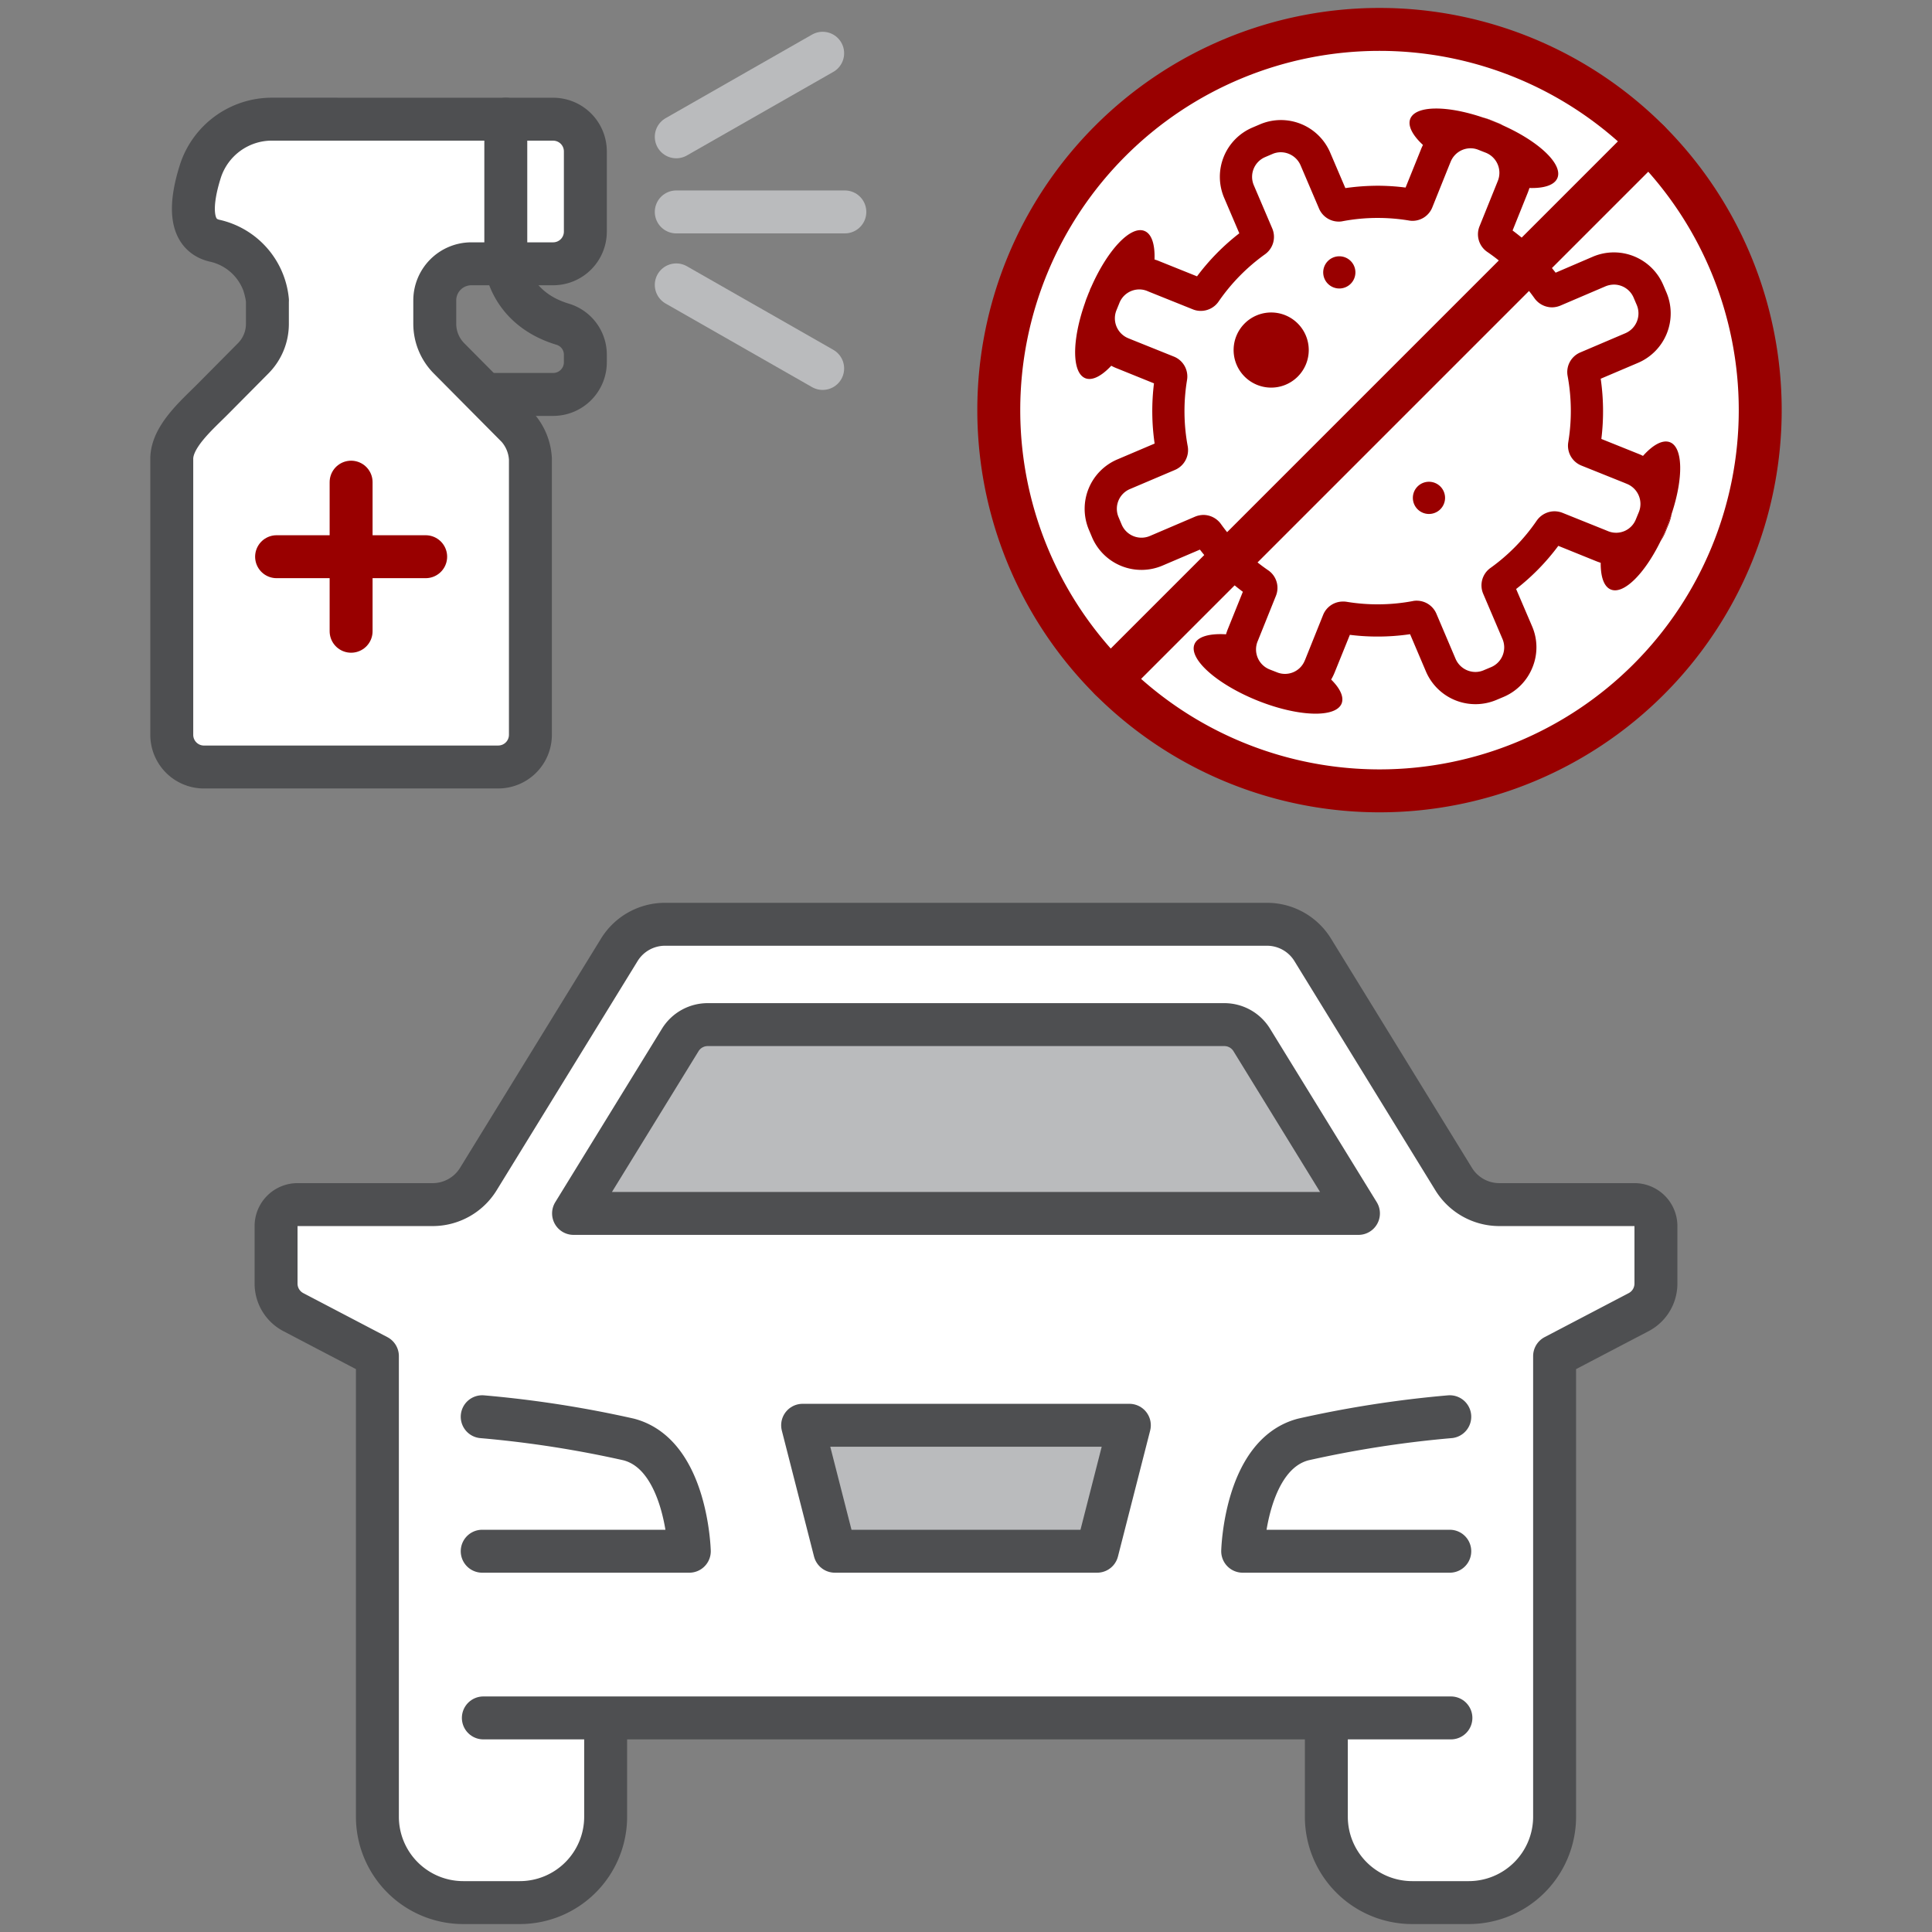
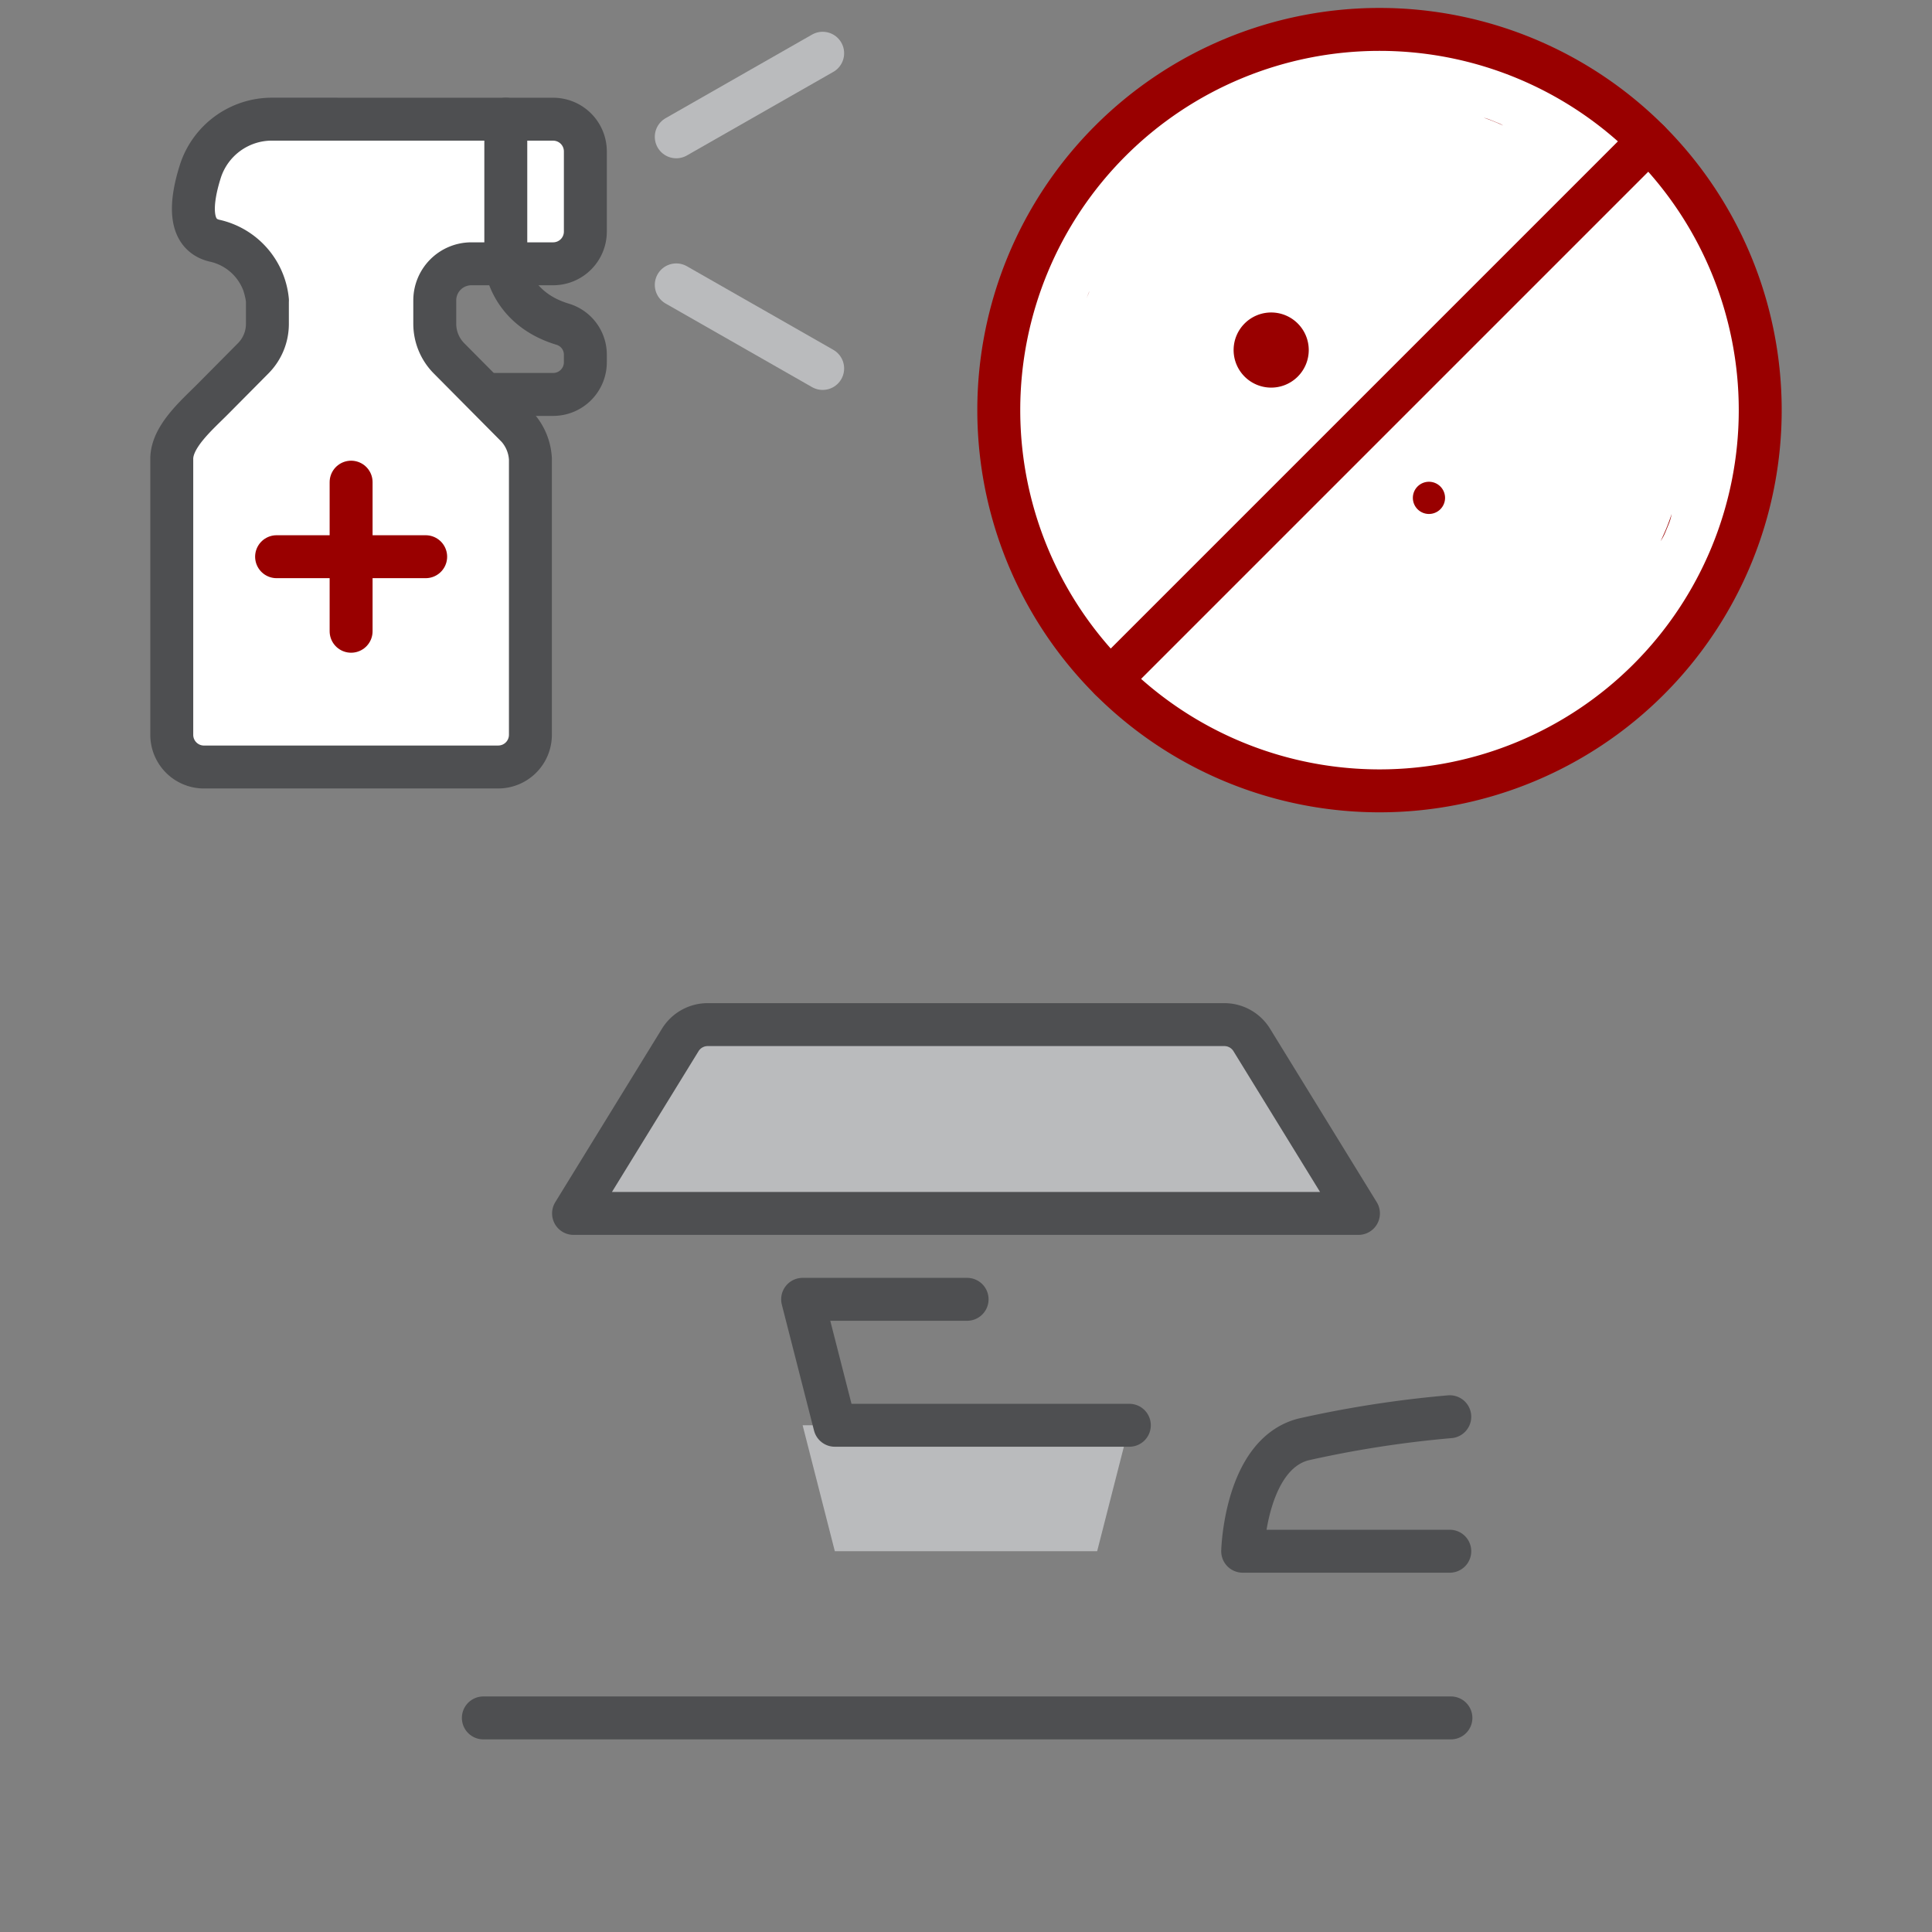
<svg xmlns="http://www.w3.org/2000/svg" viewBox="0 0 180 180">
  <rect x="0" y="0" width="180" height="180" fill="#808080" stroke="none" />
-   <path d="M123.573,160.941v8.319a8,8,0,0,0,8,8h5.265a8,8,0,0,0,8-8V126.348l7.832-4.099a3.001,3.001,0,0,0,1.609-2.658V114.23a1.999,1.999,0,0,0-1.999-2H139.692a4.997,4.997,0,0,1-4.259-2.381L122.302,88.494a4.999,4.999,0,0,0-4.259-2.381H61.958a4.999,4.999,0,0,0-4.259,2.381l-13.131,21.355a4.999,4.999,0,0,1-4.259,2.381H27.721a1.999,1.999,0,0,0-2,1.999v5.362a3.001,3.001,0,0,0,1.609,2.658l7.832,4.099V169.26a8,8,0,0,0,8,8h5.265a8,8,0,0,0,8-8v-8.319" style="fill:#fff;stroke:#4e4f51;stroke-linecap:round;stroke-linejoin:round;stroke-width:4px" />
  <path d="M128.525,73.682A35.471,35.471,0,1,0,93.054,38.211,35.471,35.471,0,0,0,128.525,73.682Z" style="fill:#fff;stroke:#900;stroke-linecap:round;stroke-miterlimit:10;stroke-width:4px" />
  <path d="M24.918,27.989a6.315,6.315,0,0,0-4.971-5.574c-2.477-.619-2.163-3.651-1.291-6.421a6.999,6.999,0,0,1,6.678-4.892l21.79.004h4.412a3,3,0,0,1,3,3v7.471a3,3,0,0,1-3,3h-7.618a3.413,3.413,0,0,0-3.412,3.412v2.174a4.578,4.578,0,0,0,1.327,3.223l6.37,6.421a4.823,4.823,0,0,1,1.214,2.947v25.705a3,3,0,0,1-3,3l-27.414.002a3,3,0,0,1-3-3v-25.71c0-2.11,2.4-4.13,3.88-5.63l3.71-3.74a4.547,4.547,0,0,0,1.32-3.22v-2.17a7.06,7.06,0,0,0-.3-1.4" style="fill:#fff;stroke:#4e4f51;stroke-linecap:round;stroke-linejoin:round;stroke-width:4px" />
  <path d="M53.437,113.051H126.564l-9.941-16.162a2.998,2.998,0,0,0-2.555-1.428H65.933a3.001,3.001,0,0,0-2.555,1.428Z" style="fill:#babbbd" />
  <path d="M53.437,113.051H126.564l-9.941-16.162a2.998,2.998,0,0,0-2.555-1.428H65.933a3.001,3.001,0,0,0-2.555,1.428Z" style="fill:none;stroke:#4e4f51;stroke-linecap:round;stroke-linejoin:round;stroke-width:4px" />
  <path d="M135.179,160.054H45.032" style="fill:none;stroke:#4e4f51;stroke-linecap:round;stroke-linejoin:round;stroke-width:4px" />
-   <path d="M44.927,144.524h19.294s-.235-9-5.647-10.412a102.335,102.335,0,0,0-13.647-2.118" style="fill:none;stroke:#4e4f51;stroke-linecap:round;stroke-linejoin:round;stroke-width:4px" />
  <path d="M135.072,144.524H115.778s.235-9,5.647-10.412a102.335,102.335,0,0,1,13.647-2.118" style="fill:none;stroke:#4e4f51;stroke-linecap:round;stroke-linejoin:round;stroke-width:4px" />
  <path d="M89.895,132.789H105.219l-3,11.735H77.779l-3-11.735H90.103" style="fill:#babbbd" />
-   <path d="M89.895,132.789H105.219l-3,11.735H77.779l-3-11.735H90.103" style="fill:none;stroke:#4e4f51;stroke-linecap:round;stroke-linejoin:round;stroke-width:4px" />
+   <path d="M89.895,132.789H105.219H77.779l-3-11.735H90.103" style="fill:none;stroke:#4e4f51;stroke-linecap:round;stroke-linejoin:round;stroke-width:4px" />
  <path d="M155.314,49.065q-.285.705-.6,1.35a4.721,4.721,0,0,0,.48-.92l.28-.68a4.481,4.481,0,0,0,.27-.93C155.614,48.275,155.474,48.665,155.314,49.065Zm-15.75-37.61-.69-.28a4.095,4.095,0,0,0-.65-.21c.34.11.68.24,1.02.38.27.11.54.22.8.35A2.387,2.387,0,0,0,139.564,11.455Z" style="fill:#900" />
-   <path d="M155.594,41.205c-.68-.27-1.59.23-2.52,1.27-.12-.06-.24-.12-.37-.17l-3.51-1.41a21.076,21.076,0,0,0-.06-5.61l3.48-1.48a5.01,5.01,0,0,0,2.64-6.57l-.29-.68a5.001,5.001,0,0,0-6.56-2.64l-3.47,1.49a20.732,20.732,0,0,0-4.01-3.93l1.41-3.51c.06-.15.11-.3.16-.45,1.37.04,2.34-.27,2.61-.94.51-1.27-1.69-3.36-5.01-4.86a.065.065,0,0,0-.05-.02c-.26-.13-.53-.24-.8-.35-.34-.14-.68-.27-1.02-.38h-.01c-3.38-1.16-6.32-1.15-6.82.1-.26.65.2,1.53,1.18,2.44a4.681,4.681,0,0,0-.2.45l-1.42,3.52a20.466,20.466,0,0,0-2.59-.17,21.8,21.8,0,0,0-3.02.22l-1.41-3.3a4.989,4.989,0,0,0-6.542-2.643l-.008.004-.68.29a4.987,4.987,0,0,0-2.662,6.532l.012.028,1.41,3.3a20.789,20.789,0,0,0-3.94,4.01l-3.51-1.41a4.03,4.03,0,0,0-.45-.16c.05-1.4-.26-2.39-.94-2.66-1.29-.52-3.45,1.79-4.96,5.23a1.948,1.948,0,0,0-.15.36l-.28.69c-.06.15-.11.31-.16.46-1.21,3.44-1.22,6.47.04,6.98.65.26,1.52-.2,2.42-1.16a4.017,4.017,0,0,0,.47.22l3.51,1.42a21.085,21.085,0,0,0,.06,5.61l-3.48,1.48a5.002,5.002,0,0,0-2.64,6.56l.29.69a5.001,5.001,0,0,0,6.56,2.64l3.49-1.49a20.685,20.685,0,0,0,4,3.93l-1.41,3.5c-.06.15-.11.3-.16.46-1.54-.09-2.65.21-2.94.93-.55,1.37,2.07,3.71,5.86,5.24,3.78,1.52,7.3,1.64,7.85.28.24-.61-.14-1.41-.97-2.23v-.01a4.909,4.909,0,0,0,.32-.65l1.42-3.51a20.193,20.193,0,0,0,2.58.16,20.498,20.498,0,0,0,3.03-.22l1.48,3.48a5.016,5.016,0,0,0,6.55,2.65l.69-.29a5,5,0,0,0,2.68-2.74,4.94,4.94,0,0,0-.03-3.83l-1.49-3.48a20.784,20.784,0,0,0,3.93-4.02l3.51,1.42c.15.06.29.11.44.16-.01,1.31.3,2.23.95,2.49,1.19.48,3.13-1.46,4.61-4.47.01-.01.01-.03.02-.04q.315-.645.6-1.35c.16-.4.3-.79.43-1.18,0-.01.01-.01,0-.02C156.844,44.555,156.814,41.695,155.594,41.205Zm-2.9,6.49-.28.68A1.979,1.979,0,0,1,149.85,49.5l-.036-.015-.22-.09-4.03-1.62a2.111,2.111,0,0,0-.74-.14,2.036,2.036,0,0,0-1.65.87,17.726,17.726,0,0,1-4.31,4.41,1.99,1.99,0,0,0-.68,2.4l1.8,4.22a1.998,1.998,0,0,1-1.059,2.62l-.001,0-.69.29a1.946,1.946,0,0,1-.78.16,2.017,2.017,0,0,1-1.84-1.22l-1.79-4.21a1.993,1.993,0,0,0-1.84-1.21,1.583,1.583,0,0,0-.38.04,17.758,17.758,0,0,1-6.16.06,1.831,1.831,0,0,0-.33-.02,1.985,1.985,0,0,0-1.84,1.24l-1.69,4.21-.02.04a1.984,1.984,0,0,1-2.577,1.109l-.023-.009-.69-.27a2.005,2.005,0,0,1-1.11-2.6l.05-.12,1.66-4.13a1.985,1.985,0,0,0-.73-2.39,17.775,17.775,0,0,1-4.39-4.3,2.02,2.02,0,0,0-1.63-.85,2.134,2.134,0,0,0-.78.16l-4.21,1.8a2.005,2.005,0,0,1-2.63-1.06l-.29-.69a1.994,1.994,0,0,1,1.052-2.617l.007-.003,4.21-1.79a2.01,2.01,0,0,0,1.17-2.22,17.879,17.879,0,0,1-.06-6.15,1.993,1.993,0,0,0-1.22-2.18l-4.08-1.64-.17-.07a2.005,2.005,0,0,1-1.11-2.6l.28-.69a1.997,1.997,0,0,1,1.85-1.26,1.968,1.968,0,0,1,.75.15l.19.08,4.06,1.63a1.907,1.907,0,0,0,.74.14,2.01,2.01,0,0,0,1.65-.87,17.892,17.892,0,0,1,4.32-4.4,1.996,1.996,0,0,0,.68-2.41l-1.72-4.03a1.998,1.998,0,0,1,1.059-2.619l.001-.001.68-.29a1.946,1.946,0,0,1,.78-.16,2.017,2.017,0,0,1,1.84,1.22l1.72,4.03a1.993,1.993,0,0,0,1.84,1.21,1.635,1.635,0,0,0,.38-.04,17.522,17.522,0,0,1,3.24-.3h.01a17.854,17.854,0,0,1,2.91.24,1.818,1.818,0,0,0,.32.03,1.992,1.992,0,0,0,1.85-1.25l1.63-4.06.08-.19a2,2,0,0,1,1.86-1.26,1.956,1.956,0,0,1,.74.15l.69.27a2.016,2.016,0,0,1,1.11,2.61l-.08.2-1.63,4.04a1.985,1.985,0,0,0,.73,2.39,17.638,17.638,0,0,1,4.39,4.31,2.02,2.02,0,0,0,1.63.85,2.091,2.091,0,0,0,.78-.16l4.21-1.8a2.134,2.134,0,0,1,.78-.16,1.997,1.997,0,0,1,1.84,1.22l.29.68a2.009,2.009,0,0,1-1.06,2.63l-4.2,1.79a1.987,1.987,0,0,0-1.18,2.2,17.931,17.931,0,0,1,.06,6.16,1.993,1.993,0,0,0,1.22,2.18l4.01,1.61.24.1A2.016,2.016,0,0,1,152.694,47.695Z" style="fill:#900" />
  <path d="M101.514,27.105l-.28.69c.05-.14.1-.28.16-.42C101.434,27.285,101.464,27.195,101.514,27.105Z" style="fill:#900" />
  <path d="M103.444,63.291l25.08-25.08,25.08-25.08" style="fill:none;stroke:#900;stroke-linecap:round;stroke-miterlimit:10;stroke-width:4px" />
  <path d="M118.433,36.113a3.5,3.5,0,1,0-3.5-3.5A3.5,3.5,0,0,0,118.433,36.113Z" style="fill:#900" />
-   <path d="M124.78,26.878a1.5,1.5,0,1,0-1.5-1.5A1.5,1.5,0,0,0,124.78,26.878Z" style="fill:#900" />
  <path d="M133.133,47.885a1.5,1.5,0,1,0-1.5-1.5A1.5,1.5,0,0,0,133.133,47.885Z" style="fill:#900" />
  <path d="M47.124,11.106V24.577s.326,4.15,5.339,5.642a2.959,2.959,0,0,1,2.073,2.852v.678a3,3,0,0,1-3,3h-6.102" style="fill:none;stroke:#4e4f51;stroke-linecap:round;stroke-linejoin:round;stroke-width:4px" />
  <path d="M32.712,58.812V44.922" style="fill:none;stroke:#900;stroke-linecap:round;stroke-miterlimit:10;stroke-width:4px" />
  <path d="M25.769,51.867h13.89" style="fill:none;stroke:#900;stroke-linecap:round;stroke-miterlimit:10;stroke-width:4px" />
  <path d="M63.006,26.542l13.64,7.786" style="fill:none;stroke:#babbbd;stroke-linecap:round;stroke-miterlimit:10;stroke-width:4px" />
-   <path d="M63.006,19.744h15.706" style="fill:none;stroke:#babbbd;stroke-linecap:round;stroke-miterlimit:10;stroke-width:4px" />
  <path d="M63.006,12.747l13.64-7.786" style="fill:none;stroke:#babbbd;stroke-linecap:round;stroke-miterlimit:10;stroke-width:4px" />
</svg>